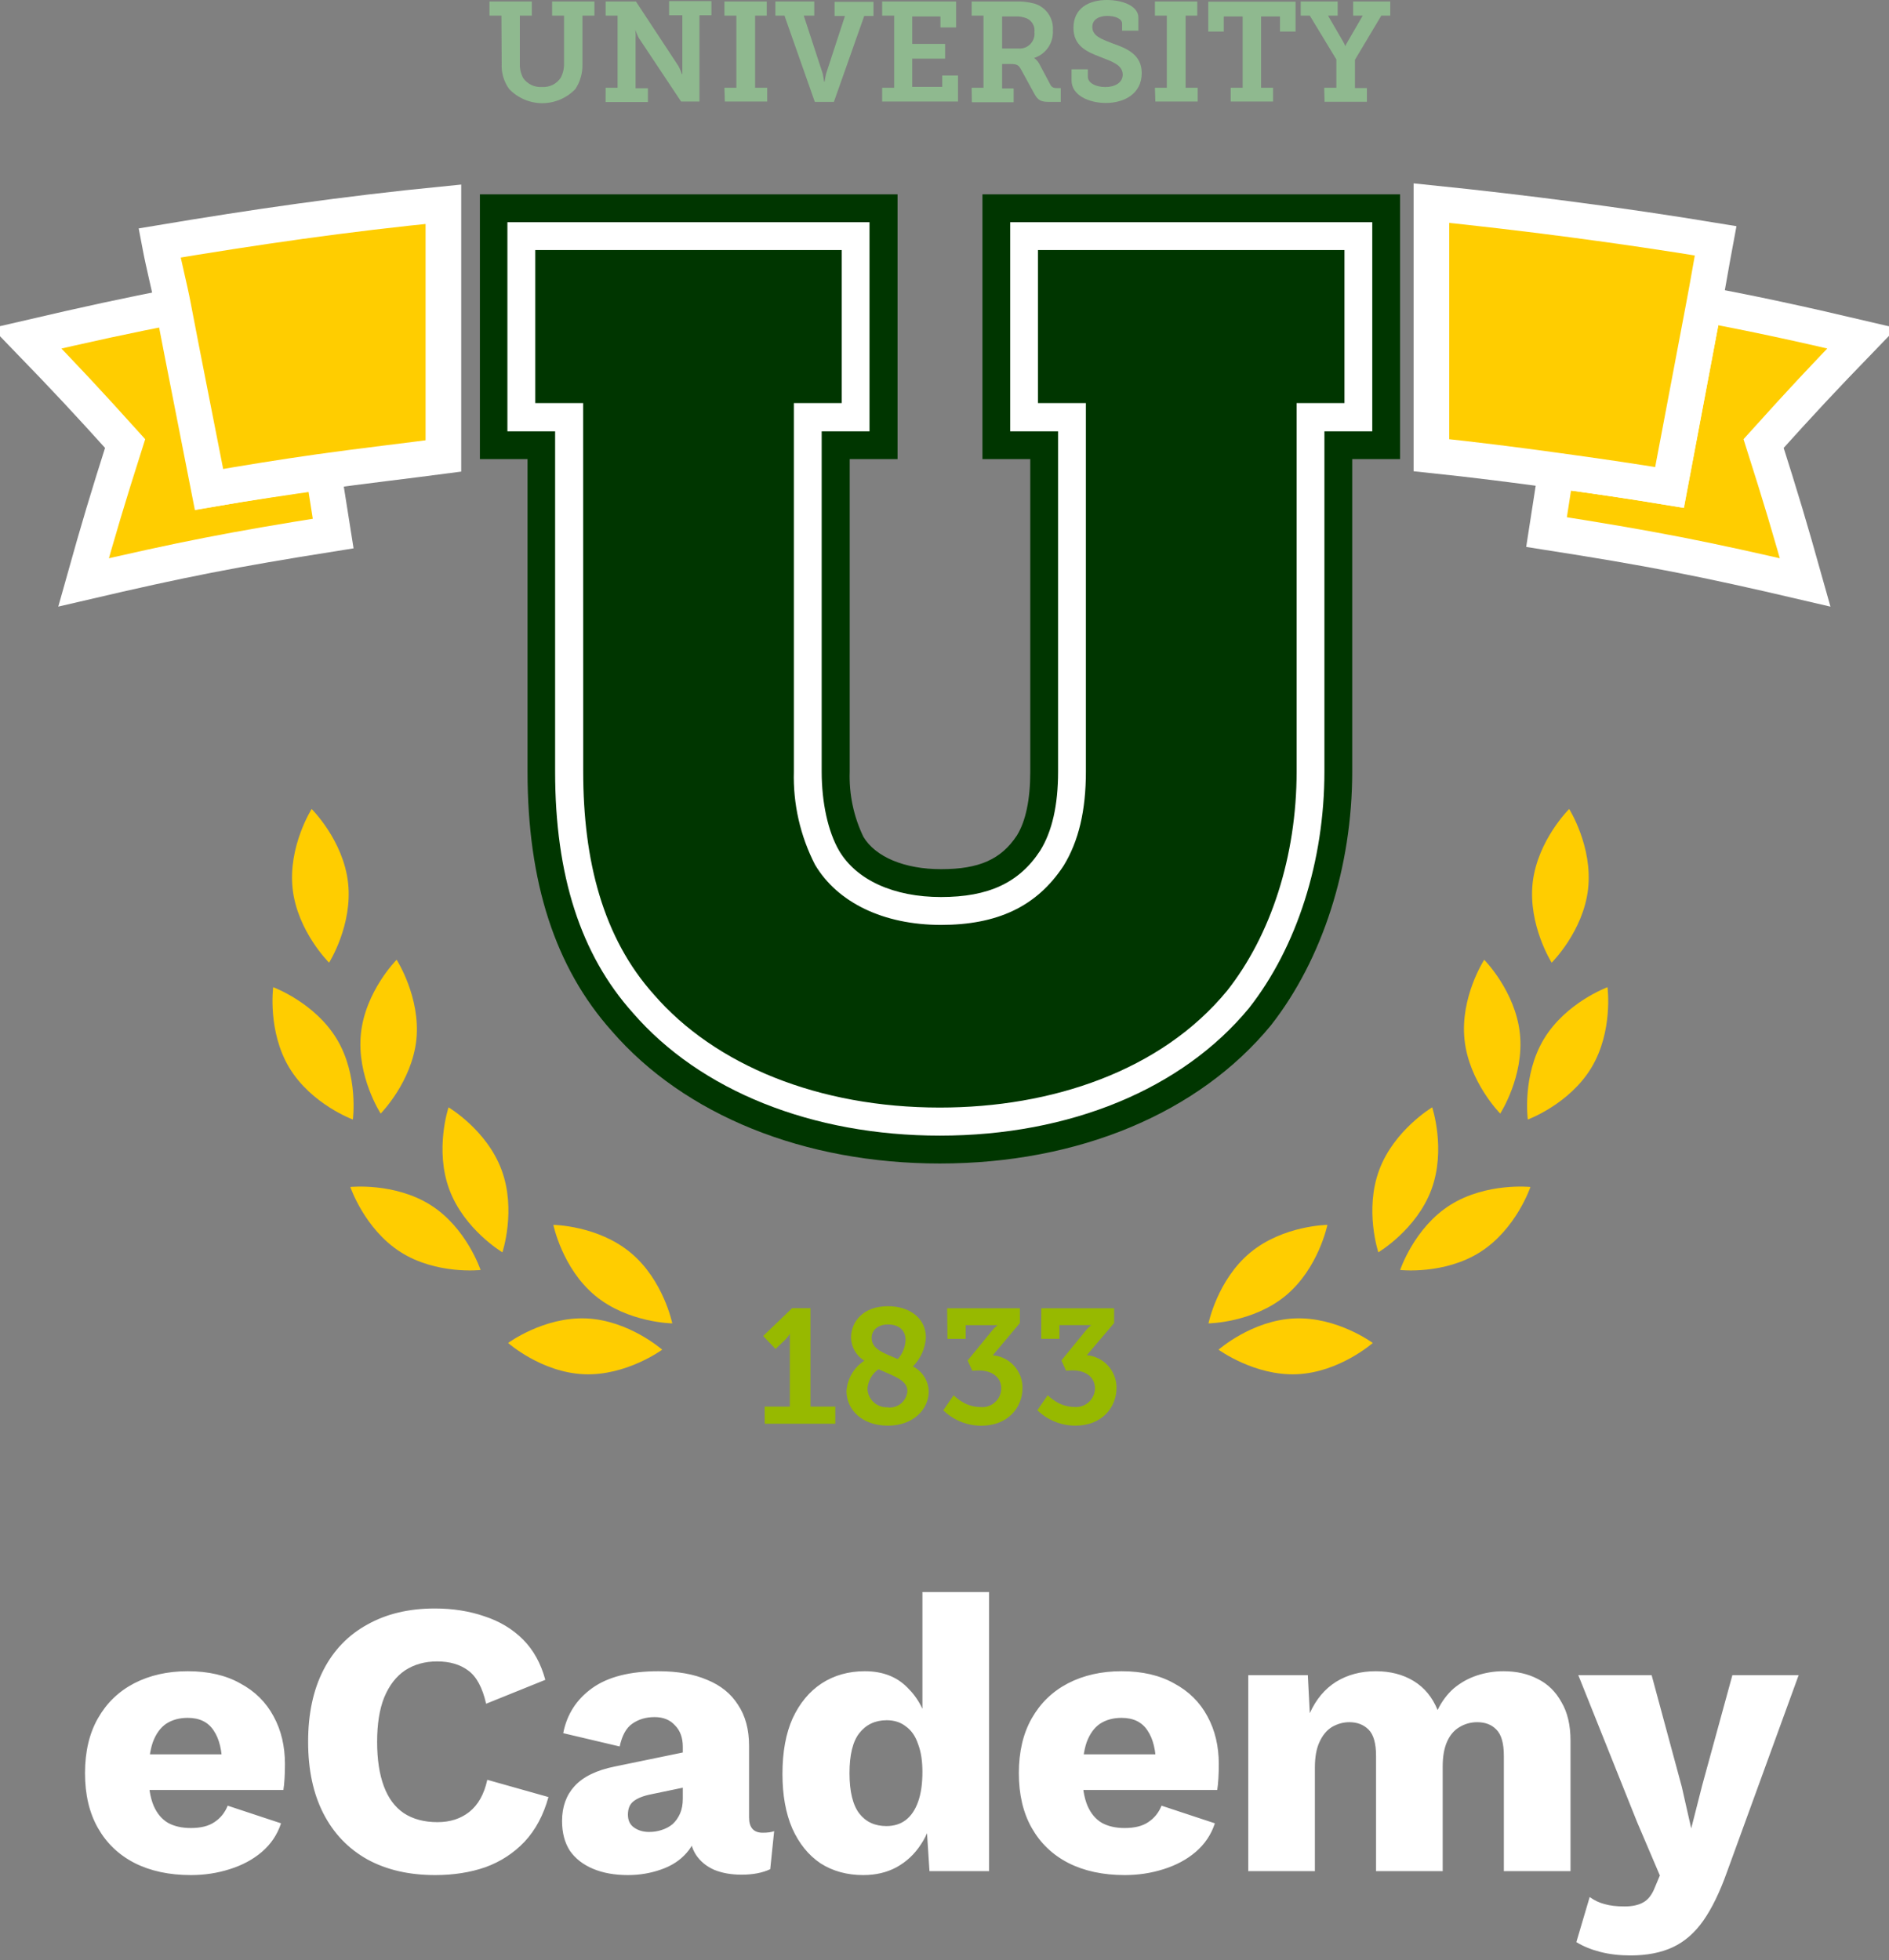
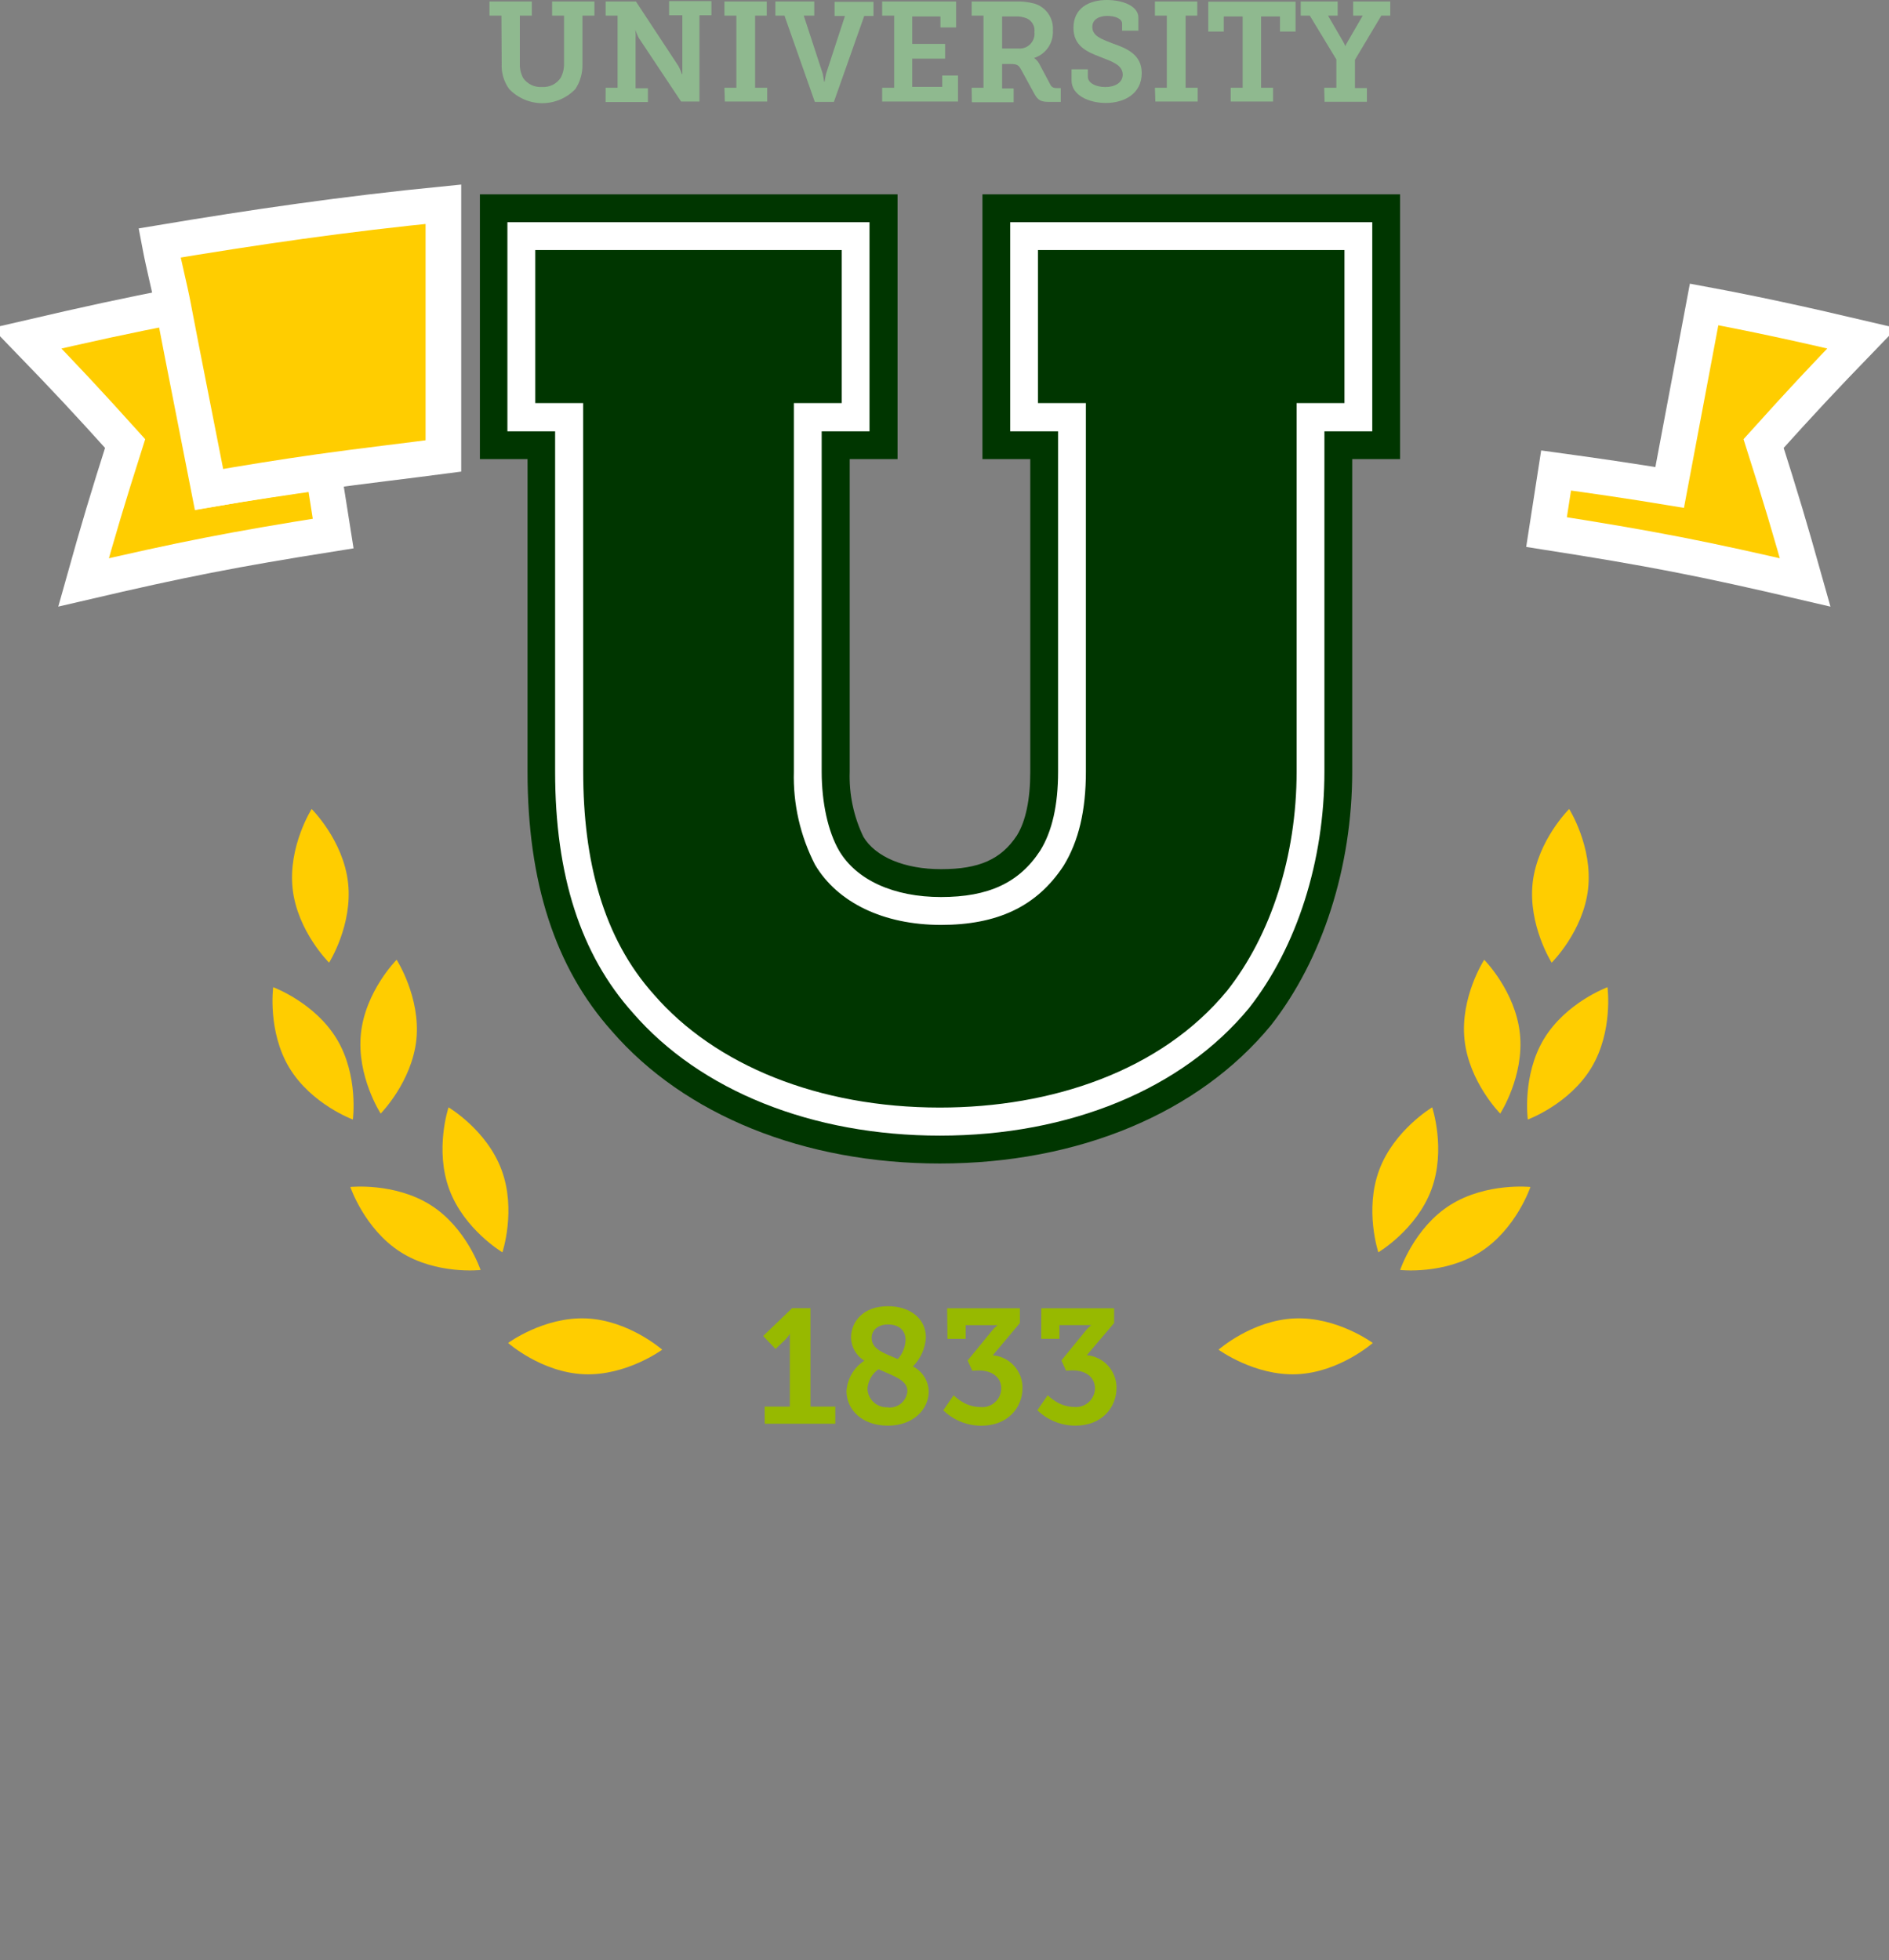
<svg xmlns="http://www.w3.org/2000/svg" width="106" height="110" viewBox="0 0 106 110" fill="none">
  <rect x="0" y="0" width="106" height="110" fill="#808080" stroke="none" />
  <g clip-path="url(#clip0_2_917)">
    <path d="M23.365 58.333C23.115 60.714 21.361 62.488 21.361 62.488C21.361 62.488 20.006 60.393 20.252 58.008C20.497 55.623 22.256 53.857 22.256 53.857C22.256 53.857 23.606 55.952 23.365 58.333Z" fill="#FFCD00" />
    <path d="M16.236 59.921C17.476 61.968 19.8 62.822 19.8 62.822C19.8 62.822 20.133 60.345 18.894 58.298C17.654 56.25 15.33 55.397 15.33 55.397C15.33 55.397 15.001 57.869 16.236 59.921Z" fill="#FFCD00" />
    <path d="M28.148 65.659C28.98 67.904 28.192 70.274 28.192 70.274C28.192 70.274 26.049 69 25.214 66.75C24.378 64.5 25.17 62.139 25.17 62.139C25.17 62.139 27.325 63.413 28.148 65.659Z" fill="#FFCD00" />
    <path d="M22.474 70.258C24.493 71.544 26.968 71.266 26.968 71.266C26.968 71.266 26.176 68.885 24.153 67.615C22.129 66.345 19.658 66.607 19.658 66.607C19.658 66.607 20.458 68.972 22.474 70.258Z" fill="#FFCD00" />
-     <path d="M35.383 70.293C37.229 71.821 37.724 74.262 37.724 74.262C37.724 74.262 35.233 74.23 33.392 72.702C31.55 71.174 31.051 68.734 31.051 68.734C31.051 68.734 33.542 68.762 35.383 70.293Z" fill="#FFCD00" />
    <path d="M32.766 77.115C35.142 77.218 37.158 75.738 37.158 75.738C37.158 75.738 35.288 74.087 32.901 73.984C30.513 73.881 28.513 75.361 28.513 75.361C28.513 75.361 30.374 77.012 32.766 77.115Z" fill="#FFCD00" />
    <path d="M19.531 49.532C19.8 51.913 18.466 54.02 18.466 54.02C18.466 54.02 16.692 52.266 16.422 49.885C16.153 47.504 17.488 45.397 17.488 45.397C17.488 45.397 19.262 47.151 19.531 49.532Z" fill="#FFCD00" />
    <path d="M82.18 58.333C82.425 60.714 84.184 62.488 84.184 62.488C84.184 62.488 85.538 60.393 85.289 58.008C85.039 55.623 83.285 53.857 83.285 53.857C83.285 53.857 81.93 55.952 82.18 58.333Z" fill="#FFCD00" />
    <path d="M89.296 59.921C88.057 61.968 85.732 62.822 85.732 62.822C85.732 62.822 85.4 60.345 86.639 58.298C87.879 56.25 90.203 55.397 90.203 55.397C90.203 55.397 90.536 57.869 89.296 59.921Z" fill="#FFCD00" />
    <path d="M77.392 65.659C76.557 67.904 77.345 70.274 77.345 70.274C77.345 70.274 79.491 69 80.323 66.75C81.154 64.5 80.366 62.139 80.366 62.139C80.366 62.139 78.224 63.413 77.392 65.659Z" fill="#FFCD00" />
    <path d="M83.063 70.258C81.043 71.544 78.568 71.266 78.568 71.266C78.568 71.266 79.36 68.885 81.384 67.615C83.408 66.345 85.879 66.607 85.879 66.607C85.879 66.607 85.083 68.972 83.063 70.258Z" fill="#FFCD00" />
-     <path d="M70.153 70.293C68.312 71.821 67.813 74.262 67.813 74.262C67.813 74.262 70.308 74.23 72.149 72.702C73.99 71.174 74.486 68.734 74.486 68.734C74.486 68.734 71.995 68.762 70.153 70.293Z" fill="#FFCD00" />
    <path d="M72.775 77.115C70.399 77.218 68.379 75.738 68.379 75.738C68.379 75.738 70.248 74.087 72.64 73.984C75.032 73.881 77.032 75.361 77.032 75.361C77.032 75.361 75.163 77.012 72.775 77.115Z" fill="#FFCD00" />
    <path d="M86.005 49.532C85.74 51.913 87.071 54.02 87.071 54.02C87.071 54.02 88.845 52.266 89.114 49.885C89.383 47.504 88.053 45.397 88.053 45.397C88.053 45.397 86.279 47.151 86.005 49.532Z" fill="#FFCD00" />
    <path d="M52.741 65.29C45.125 65.29 38.413 62.579 34.326 57.853C31.158 54.302 29.602 49.52 29.602 43.294V25.762H26.929V10.905H50.365V25.762H47.68V43.294C47.636 44.559 47.9 45.816 48.448 46.956C49.121 48.087 50.757 48.774 52.804 48.774C54.95 48.774 56.182 48.222 57.069 46.873C57.556 46.079 57.813 44.869 57.813 43.302V25.762H55.129V10.905H78.564V25.762H75.879V43.294C75.879 48.655 74.212 53.845 71.314 57.54C67.258 62.472 60.498 65.29 52.741 65.29Z" fill="#003600" />
    <path d="M52.741 63.726C45.577 63.726 39.296 61.21 35.506 56.829C32.588 53.568 31.15 49.131 31.15 43.294V24.206H28.473V12.468H48.792V24.206H46.108V43.294C46.108 45.044 46.464 46.663 47.086 47.738C48.06 49.385 50.151 50.337 52.804 50.337C55.457 50.337 57.192 49.544 58.372 47.73C59.037 46.655 59.374 45.191 59.374 43.294V24.206H56.685V12.468H77.004V24.206H74.319V43.294C74.319 48.309 72.775 53.151 70.086 56.571C66.344 61.111 60.027 63.726 52.741 63.726Z" fill="white" />
    <path d="M32.722 22.619H30.037V14.032H47.232V22.619H44.547V43.294C44.496 45.11 44.905 46.909 45.735 48.524C46.991 50.643 49.569 51.901 52.804 51.901C55.913 51.901 58.158 50.905 59.679 48.587C60.534 47.198 60.934 45.476 60.934 43.294V22.619H58.245V14.032H75.444V22.619H72.759V43.294C72.759 48.056 71.306 52.496 68.858 55.595C65.159 60.095 59.017 62.151 52.741 62.151C45.933 62.151 40.12 59.77 36.686 55.802C33.843 52.627 32.726 48.321 32.726 43.29L32.722 22.619Z" fill="#003600" />
    <path d="M9.817 17.19C7.279 17.671 4.863 18.198 1.501 18.98C3.758 21.313 4.863 22.496 7.021 24.889C6.031 28.004 5.564 29.559 4.689 32.682C10.268 31.381 13.068 30.833 18.696 29.94L18.149 26.48C16.03 26.778 13.908 27.095 11.777 27.452L9.817 17.19Z" fill="#FFCD00" stroke="white" stroke-width="2" stroke-miterlimit="10" />
    <path d="M104.479 18.98C100.915 18.143 98.353 17.591 95.625 17.084C94.979 20.528 94.484 23.139 93.692 27.353C91.561 27 89.439 26.691 87.32 26.401C87.158 27.453 86.98 28.579 86.782 29.857C92.615 30.77 95.522 31.334 101.295 32.683C100.42 29.564 99.953 28.004 98.963 24.889C101.117 22.5 102.222 21.314 104.479 18.98Z" fill="#FFCD00" stroke="white" stroke-width="2" stroke-miterlimit="10" />
    <path d="M8.954 13.635C9.203 14.953 9.516 16.111 9.722 17.206C10.379 20.651 10.91 23.258 11.73 27.468C13.86 27.095 15.84 26.778 17.939 26.48C20.315 26.147 22.901 25.849 24.881 25.587V11.46C19.337 12.008 14.363 12.73 8.954 13.635Z" fill="#FFCD00" stroke="white" stroke-width="2" stroke-miterlimit="10" />
-     <path d="M95.624 17.084C95.831 16.004 96.021 14.845 96.27 13.512C90.928 12.631 85.471 11.925 80.323 11.397V25.544C82.699 25.794 84.972 26.079 87.296 26.401C89.415 26.691 91.55 27 93.68 27.353C94.472 23.139 94.979 20.528 95.624 17.084Z" fill="#FFCD00" stroke="white" stroke-width="2" stroke-miterlimit="10" />
    <path d="M28.137 0.877H27.467V0.083H29.843V0.877H29.17V3.591C29.163 3.868 29.229 4.142 29.36 4.385C29.479 4.551 29.638 4.684 29.822 4.771C30.007 4.858 30.21 4.896 30.414 4.881C30.618 4.895 30.823 4.855 31.008 4.765C31.192 4.674 31.349 4.536 31.463 4.365C31.593 4.121 31.657 3.848 31.649 3.572V0.877H30.98V0.083H33.356V0.877H32.683V3.591C32.699 4.09 32.561 4.58 32.287 4.996C32.047 5.247 31.758 5.447 31.439 5.583C31.12 5.719 30.776 5.79 30.429 5.79C30.082 5.79 29.739 5.719 29.42 5.583C29.101 5.447 28.812 5.247 28.572 4.996C28.275 4.587 28.127 4.089 28.152 3.583L28.137 0.877Z" fill="#8FB98F" />
    <path d="M33.986 4.925H34.655V0.877H33.986V0.083H35.684L38.06 3.69C38.116 3.788 38.164 3.891 38.203 3.996L38.267 4.163H38.29V3.972C38.29 3.853 38.29 3.738 38.29 3.635V0.857H37.546V0.063H39.922V0.857H39.249V5.698H38.219L35.843 2.127C35.79 2.027 35.744 1.923 35.704 1.817L35.637 1.655H35.641L35.665 1.833C35.673 1.947 35.673 2.061 35.665 2.175V4.952H36.358V5.726H33.982L33.986 4.925Z" fill="#8FB98F" />
    <path d="M40.65 4.925H41.32V0.877H40.65V0.083H43.026V0.877H42.373V4.925H43.05V5.699H40.674L40.65 4.925Z" fill="#8FB98F" />
    <path d="M44.02 0.877H43.51V0.083H45.692V0.877H45.102L46.147 4.072C46.187 4.191 46.195 4.318 46.218 4.413L46.242 4.576H46.274L46.297 4.413C46.321 4.318 46.337 4.191 46.377 4.072L47.414 0.897H46.832V0.103H49.014V0.897H48.495L46.793 5.718H45.723L44.02 0.877Z" fill="#8FB98F" />
    <path d="M49.501 4.925H50.175V0.877H49.501V0.083H53.651V1.54H52.772V0.925H51.188V2.464H53.034V3.29H51.188V4.877H52.871V4.238H53.758V5.699H49.501V4.925Z" fill="#8FB98F" />
    <path d="M54.523 4.925H55.188V0.877H54.523V0.084H56.986C57.343 0.07 57.701 0.11 58.047 0.203C58.364 0.297 58.639 0.498 58.827 0.77C59.015 1.043 59.105 1.372 59.081 1.703C59.103 2.042 59.012 2.379 58.821 2.66C58.63 2.941 58.35 3.15 58.027 3.254L58.118 3.326C58.191 3.389 58.252 3.465 58.301 3.548L58.946 4.762C59.033 4.913 59.136 4.945 59.342 4.945H59.524V5.718H58.867C58.411 5.718 58.261 5.623 58.075 5.322L57.283 3.877C57.164 3.663 57.061 3.591 56.736 3.591H56.233V4.964H56.879V5.738H54.535L54.523 4.925ZM57.152 2.722C57.275 2.733 57.398 2.715 57.513 2.672C57.628 2.629 57.732 2.561 57.818 2.472C57.903 2.384 57.968 2.277 58.008 2.161C58.048 2.044 58.061 1.92 58.047 1.798C58.066 1.639 58.034 1.479 57.955 1.34C57.876 1.201 57.754 1.092 57.608 1.028C57.407 0.949 57.193 0.914 56.978 0.925H56.233V2.722H57.152Z" fill="#8FB98F" />
    <path d="M61.045 3.889V4.31C61.045 4.663 61.504 4.885 62.031 4.885C62.558 4.885 63.001 4.639 63.001 4.19C63.001 3.631 62.364 3.44 61.718 3.187C60.966 2.897 60.237 2.571 60.237 1.563C60.237 0.433 61.14 0 62.11 0C62.993 0 63.88 0.333 63.88 0.988V1.722H62.966V1.325C62.966 1.044 62.57 0.893 62.13 0.893C61.691 0.893 61.294 1.083 61.294 1.508C61.294 2.028 61.821 2.194 62.399 2.425C63.239 2.714 64.067 3.063 64.067 4.103C64.067 5.25 63.104 5.778 62.051 5.778C61.12 5.778 60.13 5.357 60.13 4.516V3.889H61.045Z" fill="#8FB98F" />
    <path d="M64.807 4.925H65.476V0.877H64.807V0.083H67.183V0.877H66.53V4.925H67.207V5.699H64.831L64.807 4.925Z" fill="#8FB98F" />
    <path d="M69.06 4.925H69.729V0.925H68.672V1.77H67.801V0.095H72.7V1.77H71.824V0.925H70.763V4.925H71.436V5.698H69.06V4.925Z" fill="#8FB98F" />
    <path d="M74.307 4.925H74.989V3.337L73.499 0.877H72.989V0.083H75.064V0.877H74.521L75.373 2.345C75.406 2.4 75.435 2.457 75.46 2.516C75.474 2.541 75.484 2.568 75.491 2.595C75.499 2.568 75.509 2.541 75.523 2.516C75.551 2.457 75.583 2.4 75.618 2.345L76.469 0.877H75.931V0.083H78.014V0.877H77.511L76.034 3.353V4.941H76.703V5.714H74.327L74.307 4.925Z" fill="#8FB98F" />
    <path d="M42.908 78.933H44.321V75.282C44.321 75.171 44.321 75.059 44.321 74.98V74.841L44.258 74.944C44.192 75.038 44.118 75.126 44.036 75.206L43.517 75.698L42.825 74.968L44.448 73.409H45.478V78.933H46.872V79.893H42.912L42.908 78.933Z" fill="#97B900" />
    <path d="M48.503 76.357C48.28 76.222 48.094 76.032 47.963 75.805C47.832 75.578 47.761 75.322 47.755 75.06C47.755 74.183 48.42 73.298 49.826 73.298C51.058 73.298 51.956 73.984 51.956 75.052C51.919 75.665 51.66 76.243 51.228 76.679C51.489 76.81 51.71 77.01 51.866 77.258C52.023 77.505 52.108 77.791 52.115 78.084C52.115 79.06 51.275 80 49.826 80C48.377 80 47.501 79.115 47.501 78.056C47.524 77.714 47.626 77.382 47.8 77.087C47.974 76.792 48.215 76.542 48.503 76.357ZM49.826 78.98C49.958 78.993 50.091 78.98 50.217 78.941C50.344 78.902 50.462 78.838 50.563 78.754C50.665 78.668 50.749 78.564 50.81 78.446C50.871 78.329 50.908 78.2 50.919 78.068C50.919 77.453 50.218 77.246 49.295 76.834C49.118 76.959 48.97 77.122 48.863 77.311C48.757 77.501 48.693 77.712 48.678 77.929C48.682 78.073 48.717 78.216 48.777 78.347C48.838 78.478 48.925 78.596 49.032 78.692C49.139 78.789 49.265 78.864 49.401 78.911C49.537 78.959 49.682 78.978 49.826 78.969V78.98ZM50.38 76.266C50.646 75.969 50.8 75.589 50.816 75.191C50.816 74.631 50.42 74.322 49.834 74.322C49.248 74.322 48.911 74.651 48.911 75.08C48.911 75.719 49.604 75.929 50.38 76.266Z" fill="#97B900" />
    <path d="M53.148 73.413H57.231V74.242L55.711 76.052C56.167 76.09 56.591 76.3 56.9 76.638C57.209 76.976 57.38 77.418 57.378 77.877C57.378 78.984 56.558 80.004 55.069 80.004C54.511 80.006 53.963 79.855 53.485 79.567C53.284 79.447 53.098 79.303 52.931 79.139L53.513 78.297C53.641 78.422 53.782 78.532 53.933 78.627C54.249 78.837 54.619 78.951 54.998 78.956C55.145 78.973 55.293 78.959 55.434 78.915C55.575 78.871 55.706 78.798 55.818 78.701C55.929 78.604 56.019 78.485 56.083 78.352C56.146 78.218 56.181 78.072 56.186 77.924C56.186 77.274 55.655 76.901 54.919 76.901C54.772 76.901 54.638 76.921 54.562 76.921L54.297 76.345L55.703 74.627C55.757 74.56 55.818 74.499 55.885 74.444L55.976 74.361C55.934 74.357 55.892 74.357 55.849 74.361C55.77 74.365 55.691 74.365 55.612 74.361H54.19V75.131H53.168L53.148 73.413Z" fill="#97B900" />
    <path d="M58.431 73.413H62.518V74.242L60.986 76.047C61.441 76.086 61.866 76.296 62.175 76.634C62.484 76.972 62.654 77.414 62.653 77.873C62.653 78.98 61.833 80 60.348 80C59.79 80.002 59.242 79.851 58.764 79.563C58.563 79.443 58.377 79.299 58.209 79.135L58.792 78.294C58.92 78.418 59.06 78.528 59.211 78.623C59.529 78.833 59.9 78.948 60.281 78.952C60.426 78.966 60.572 78.95 60.71 78.904C60.849 78.859 60.977 78.786 61.086 78.689C61.195 78.592 61.283 78.474 61.345 78.342C61.407 78.21 61.441 78.066 61.445 77.921C61.445 77.27 60.918 76.897 60.178 76.897C60.035 76.897 59.897 76.917 59.821 76.917L59.56 76.341L60.962 74.623C61.016 74.556 61.077 74.495 61.144 74.44L61.235 74.357C61.193 74.353 61.151 74.353 61.108 74.357C61.029 74.361 60.95 74.361 60.871 74.357H59.449V75.127H58.427L58.431 73.413Z" fill="#97B900" />
  </g>
-   <path d="M10.71 105.22C9.493 105.22 8.437 104.993 7.542 104.538C6.662 104.084 5.98 103.431 5.496 102.58C5.012 101.73 4.77 100.703 4.77 99.501C4.77 98.298 5.012 97.271 5.496 96.421C5.98 95.57 6.655 94.917 7.52 94.463C8.4 94.008 9.405 93.781 10.534 93.781C11.693 93.781 12.675 94.008 13.482 94.463C14.303 94.903 14.927 95.519 15.352 96.311C15.777 97.088 15.99 97.983 15.99 98.995C15.99 99.258 15.983 99.522 15.968 99.787C15.953 100.05 15.931 100.27 15.902 100.446H7.19V98.445H14.252L12.47 99.126C12.47 98.246 12.309 97.572 11.986 97.103C11.678 96.633 11.194 96.398 10.534 96.398C10.065 96.398 9.661 96.508 9.324 96.728C9.001 96.948 8.752 97.293 8.576 97.763C8.415 98.232 8.334 98.833 8.334 99.567C8.334 100.285 8.429 100.872 8.62 101.326C8.811 101.766 9.082 102.089 9.434 102.294C9.786 102.485 10.211 102.58 10.71 102.58C11.267 102.58 11.707 102.47 12.03 102.25C12.367 102.03 12.617 101.722 12.778 101.326L15.77 102.316C15.565 102.947 15.205 103.482 14.692 103.922C14.193 104.348 13.592 104.67 12.888 104.89C12.199 105.11 11.473 105.22 10.71 105.22ZM30.776 100.842C30.498 101.854 30.05 102.69 29.434 103.35C28.818 103.996 28.085 104.472 27.234 104.78C26.384 105.074 25.445 105.22 24.418 105.22C22.952 105.22 21.683 104.927 20.612 104.34C19.542 103.739 18.72 102.881 18.148 101.766C17.576 100.652 17.29 99.31 17.29 97.74C17.29 96.171 17.576 94.829 18.148 93.715C18.72 92.6 19.542 91.749 20.612 91.162C21.683 90.561 22.944 90.26 24.396 90.26C25.408 90.26 26.34 90.407 27.19 90.701C28.041 90.979 28.76 91.412 29.346 91.999C29.933 92.585 30.351 93.341 30.6 94.264L27.278 95.606C27.073 94.697 26.736 94.074 26.266 93.737C25.812 93.399 25.232 93.231 24.528 93.231C23.839 93.231 23.238 93.399 22.724 93.737C22.226 94.074 21.837 94.58 21.558 95.254C21.294 95.915 21.162 96.743 21.162 97.74C21.162 98.723 21.287 99.552 21.536 100.226C21.786 100.901 22.16 101.407 22.658 101.744C23.172 102.082 23.802 102.25 24.55 102.25C25.254 102.25 25.848 102.06 26.332 101.678C26.831 101.282 27.168 100.681 27.344 99.874L30.776 100.842ZM38.315 98.026C38.315 97.513 38.168 97.11 37.875 96.817C37.596 96.508 37.215 96.355 36.731 96.355C36.247 96.355 35.829 96.479 35.477 96.728C35.139 96.963 34.905 97.388 34.773 98.004L31.605 97.257C31.81 96.201 32.353 95.357 33.233 94.727C34.113 94.096 35.352 93.781 36.951 93.781C38.022 93.781 38.931 93.942 39.679 94.264C40.441 94.573 41.021 95.042 41.417 95.672C41.828 96.288 42.033 97.051 42.033 97.96V101.986C42.033 102.558 42.289 102.844 42.803 102.844C43.067 102.844 43.279 102.815 43.441 102.756L43.221 104.89C42.781 105.096 42.245 105.198 41.615 105.198C41.043 105.198 40.537 105.11 40.097 104.934C39.657 104.744 39.312 104.465 39.063 104.098C38.813 103.717 38.689 103.24 38.689 102.668V102.536L39.107 102.382C39.107 103.013 38.916 103.541 38.535 103.966C38.168 104.392 37.684 104.707 37.083 104.912C36.496 105.118 35.88 105.22 35.235 105.22C34.487 105.22 33.834 105.103 33.277 104.868C32.719 104.634 32.287 104.296 31.979 103.856C31.686 103.402 31.539 102.844 31.539 102.184C31.539 101.392 31.773 100.74 32.243 100.226C32.727 99.698 33.482 99.332 34.509 99.126L38.667 98.269L38.645 100.248L36.533 100.688C36.093 100.776 35.763 100.908 35.543 101.084C35.337 101.246 35.235 101.495 35.235 101.832C35.235 102.155 35.352 102.397 35.587 102.558C35.822 102.72 36.1 102.8 36.423 102.8C36.672 102.8 36.907 102.764 37.127 102.69C37.361 102.617 37.567 102.507 37.743 102.36C37.919 102.199 38.058 102.001 38.161 101.766C38.264 101.532 38.315 101.253 38.315 100.93V98.026ZM48.439 105.22C47.53 105.22 46.73 105 46.041 104.56C45.367 104.106 44.839 103.453 44.457 102.602C44.09 101.752 43.907 100.732 43.907 99.544C43.907 98.312 44.098 97.271 44.479 96.421C44.875 95.57 45.418 94.917 46.107 94.463C46.811 94.008 47.618 93.781 48.527 93.781C49.525 93.781 50.324 94.088 50.925 94.704C51.541 95.306 51.937 96.076 52.113 97.014L51.761 97.477V89.337H55.501V105H52.157L51.915 101.26L52.355 101.59C52.267 102.324 52.04 102.962 51.673 103.504C51.321 104.047 50.867 104.472 50.309 104.78C49.767 105.074 49.143 105.22 48.439 105.22ZM49.737 102.47C50.163 102.47 50.522 102.36 50.815 102.14C51.123 101.906 51.358 101.561 51.519 101.106C51.681 100.652 51.761 100.094 51.761 99.434C51.761 98.819 51.681 98.298 51.519 97.873C51.373 97.433 51.145 97.103 50.837 96.882C50.544 96.648 50.184 96.531 49.759 96.531C49.114 96.531 48.6 96.772 48.219 97.257C47.852 97.726 47.669 98.474 47.669 99.501C47.669 100.527 47.852 101.282 48.219 101.766C48.586 102.236 49.092 102.47 49.737 102.47ZM63.112 105.22C61.895 105.22 60.839 104.993 59.944 104.538C59.064 104.084 58.382 103.431 57.898 102.58C57.414 101.73 57.172 100.703 57.172 99.501C57.172 98.298 57.414 97.271 57.898 96.421C58.382 95.57 59.057 94.917 59.922 94.463C60.802 94.008 61.807 93.781 62.936 93.781C64.095 93.781 65.077 94.008 65.884 94.463C66.705 94.903 67.329 95.519 67.754 96.311C68.179 97.088 68.392 97.983 68.392 98.995C68.392 99.258 68.385 99.522 68.37 99.787C68.355 100.05 68.333 100.27 68.304 100.446H59.592V98.445H66.654L64.872 99.126C64.872 98.246 64.711 97.572 64.388 97.103C64.08 96.633 63.596 96.398 62.936 96.398C62.467 96.398 62.063 96.508 61.726 96.728C61.403 96.948 61.154 97.293 60.978 97.763C60.817 98.232 60.736 98.833 60.736 99.567C60.736 100.285 60.831 100.872 61.022 101.326C61.213 101.766 61.484 102.089 61.836 102.294C62.188 102.485 62.613 102.58 63.112 102.58C63.669 102.58 64.109 102.47 64.432 102.25C64.769 102.03 65.019 101.722 65.18 101.326L68.172 102.316C67.967 102.947 67.607 103.482 67.094 103.922C66.595 104.348 65.994 104.67 65.29 104.89C64.601 105.11 63.875 105.22 63.112 105.22ZM70.044 105V94.001H73.388L73.498 96.135C73.85 95.357 74.342 94.77 74.972 94.374C75.618 93.978 76.358 93.781 77.194 93.781C78.016 93.781 78.727 93.964 79.328 94.331C79.93 94.697 80.377 95.24 80.67 95.959C80.905 95.475 81.206 95.071 81.572 94.749C81.954 94.426 82.386 94.184 82.87 94.022C83.354 93.861 83.853 93.781 84.366 93.781C85.1 93.781 85.745 93.927 86.302 94.221C86.86 94.499 87.3 94.932 87.622 95.519C87.96 96.091 88.128 96.809 88.128 97.674V105H84.388V98.532C84.388 97.829 84.249 97.337 83.97 97.058C83.706 96.78 83.347 96.641 82.892 96.641C82.526 96.641 82.188 96.736 81.88 96.927C81.587 97.103 81.36 97.374 81.198 97.74C81.037 98.107 80.956 98.569 80.956 99.126V105H77.216V98.532C77.216 97.829 77.077 97.337 76.798 97.058C76.52 96.78 76.16 96.641 75.72 96.641C75.383 96.641 75.06 96.728 74.752 96.904C74.459 97.081 74.224 97.359 74.048 97.74C73.872 98.107 73.784 98.591 73.784 99.192V105H70.044ZM100.93 94.001L96.926 105C96.515 106.159 96.068 107.083 95.584 107.772C95.1 108.462 94.528 108.96 93.868 109.268C93.208 109.576 92.416 109.73 91.492 109.73C90.876 109.73 90.311 109.664 89.798 109.532C89.285 109.4 88.837 109.217 88.456 108.982L89.204 106.452C89.468 106.643 89.747 106.775 90.04 106.848C90.333 106.936 90.707 106.98 91.162 106.98C91.587 106.98 91.932 106.907 92.196 106.76C92.475 106.614 92.695 106.335 92.856 105.924L93.142 105.242L91.866 102.25L88.566 94.001H92.68L94.374 100.27L94.902 102.602L95.518 100.182L97.212 94.001H100.93Z" fill="white" />
  <defs>
    <clipPath id="clip0_2_917">
      <rect width="106" height="80" fill="white" />
    </clipPath>
  </defs>
</svg>